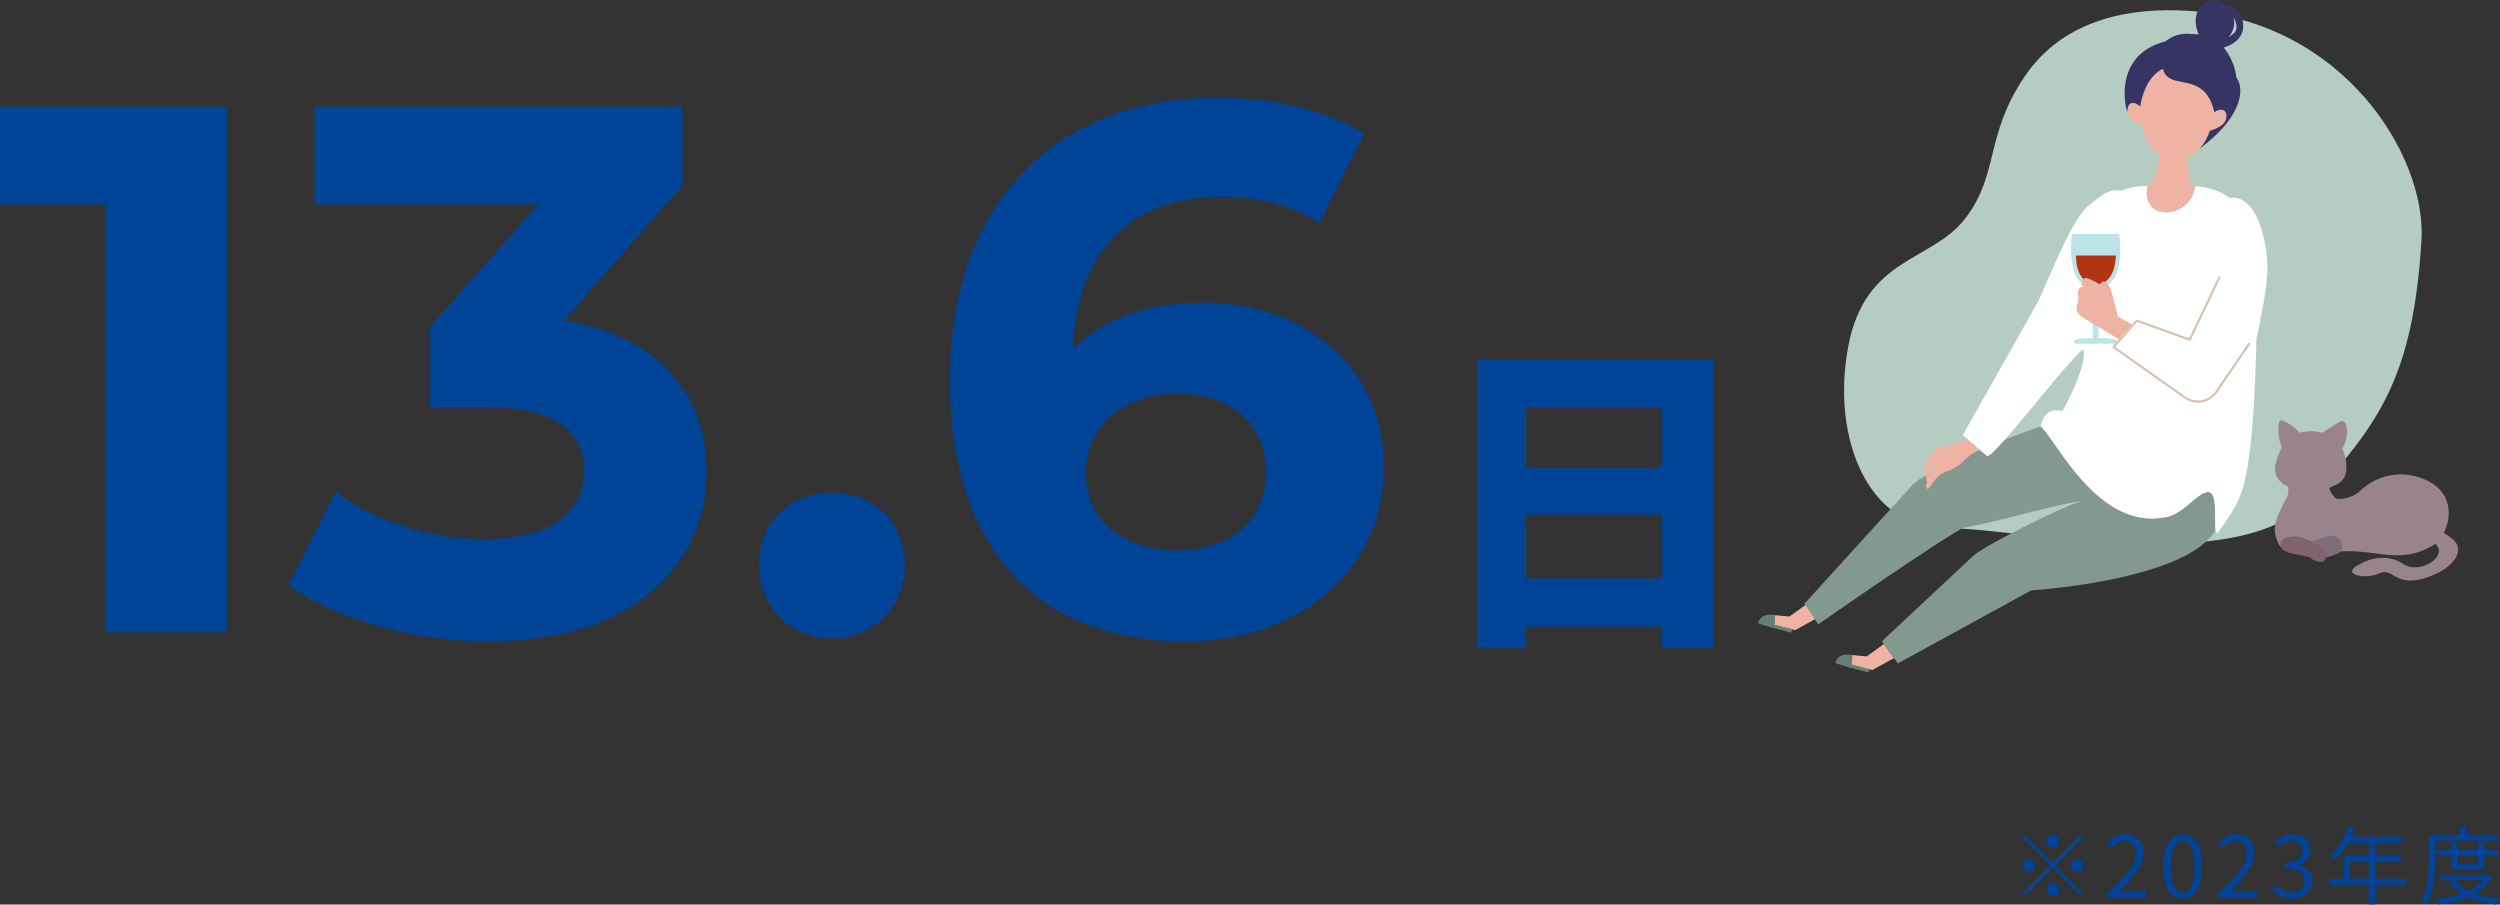
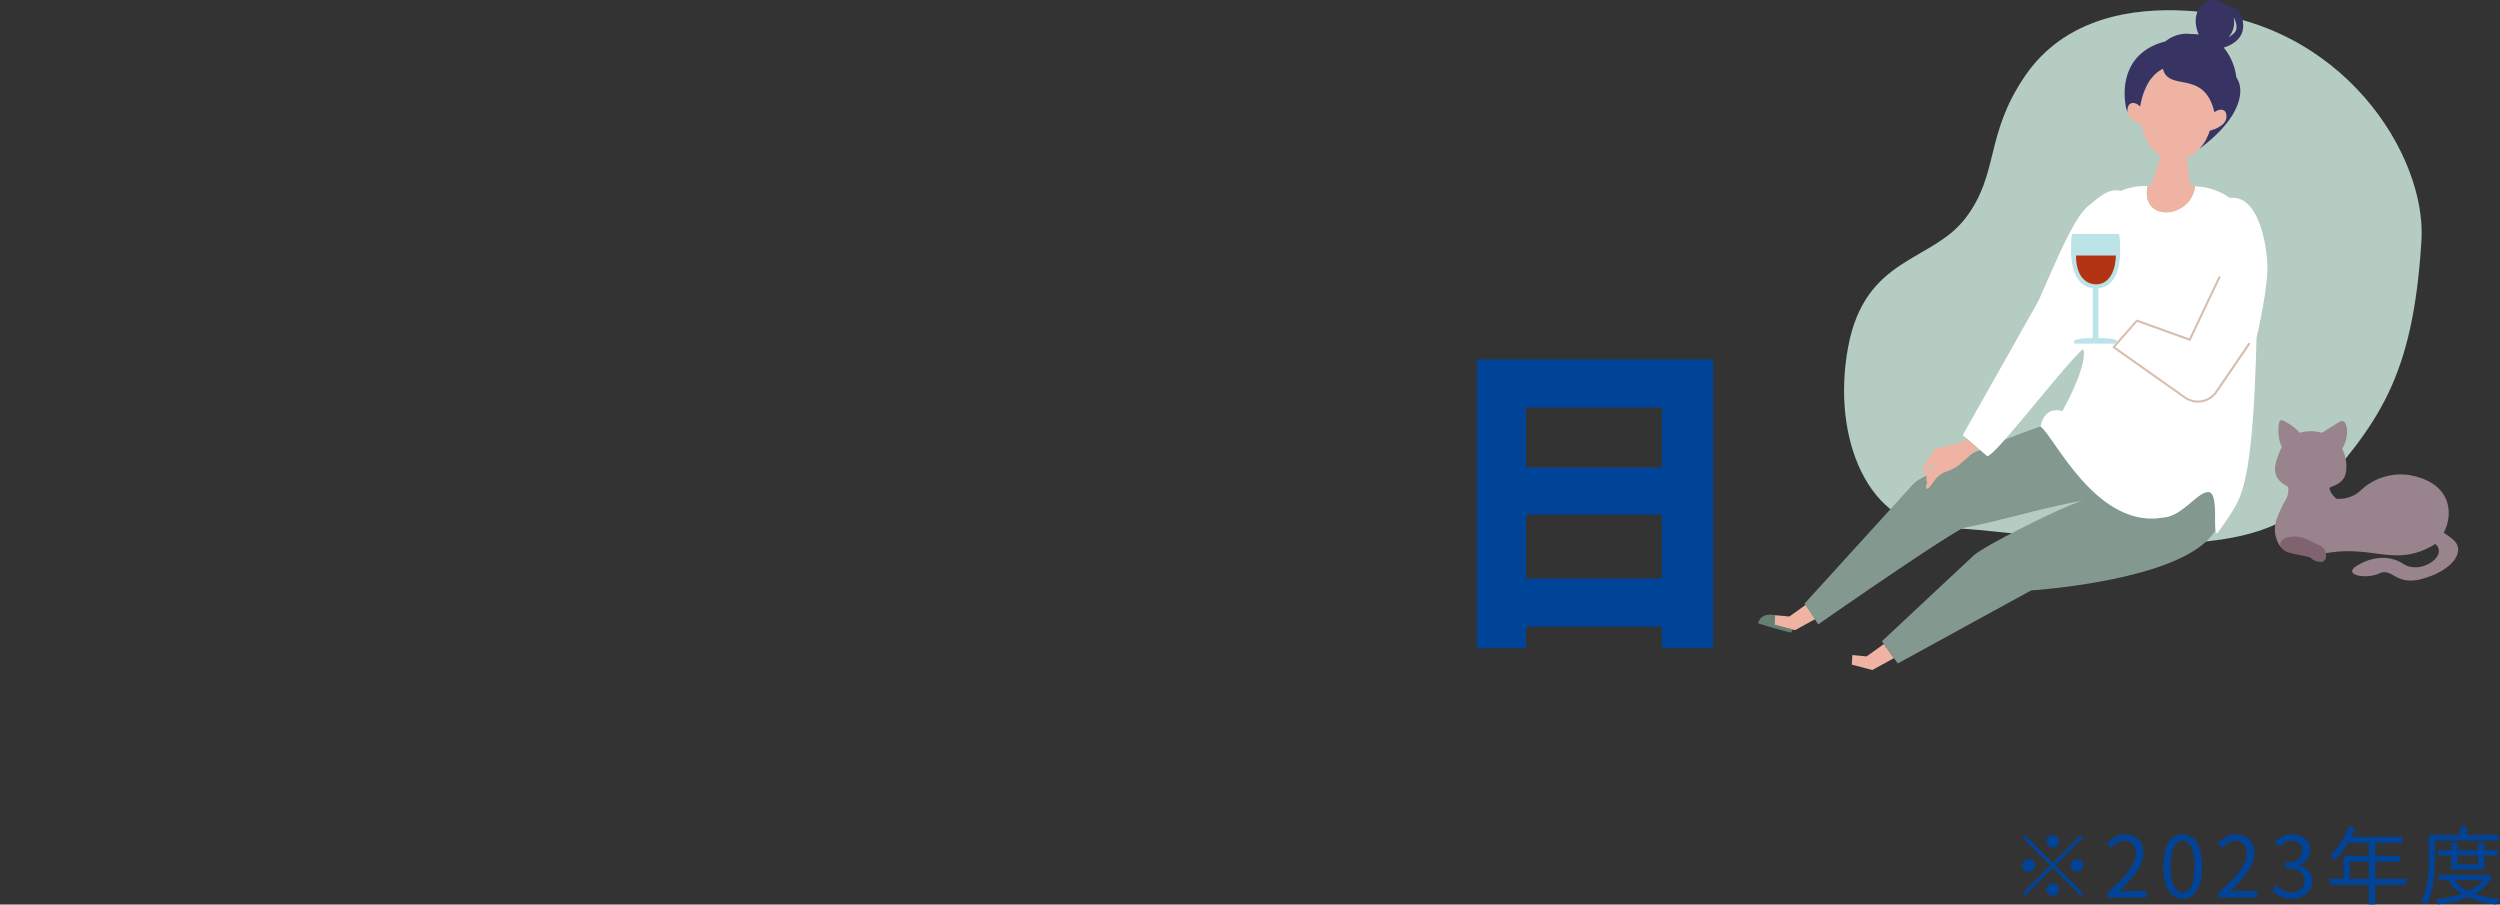
<svg xmlns="http://www.w3.org/2000/svg" width="442.839" height="160.229" viewBox="0 0 442.839 160.229">
  <rect x="0" y="0" width="442.839" height="160.229" fill="#333333" stroke="none" />
  <defs>
    <clipPath id="clip-path">
      <rect id="長方形_854" data-name="長方形 854" width="124" height="119.125" fill="none" />
    </clipPath>
  </defs>
  <g id="グループ_1233" data-name="グループ 1233" transform="translate(-232.576 -4436.211)">
    <path id="パス_1430" data-name="パス 1430" d="M8.178-46.342H50.054V4.814H40.948v-42.63H16.878V4.814h-8.7ZM14.152-27.2H44.718v8.352H14.152Zm0,19.662H44.718V.986H14.152Z" transform="translate(486 4546.21)" fill="#004498" />
    <path id="パス_1431" data-name="パス 1431" d="M287.2,8.15a1.124,1.124,0,0,1-.8-1.92A1.124,1.124,0,1,1,288,7.82,1.084,1.084,0,0,1,287.2,8.15Zm0,2.715,4.95-4.95.435.435-4.95,4.95,4.95,4.95-.435.435-4.95-4.95L282.235,16.7l-.435-.435,4.965-4.965-4.95-4.95.435-.435Zm-3.15.435a1.127,1.127,0,1,1-.33-.8A1.084,1.084,0,0,1,284.05,11.3Zm6.3,0a1.127,1.127,0,1,1,.33.8A1.084,1.084,0,0,1,290.35,11.3Zm-3.15,3.15a1.127,1.127,0,1,1-.8.33A1.084,1.084,0,0,1,287.2,14.45ZM296.86,17v-.81a34.018,34.018,0,0,0,2.842-2.76,10.96,10.96,0,0,0,1.658-2.318,4.507,4.507,0,0,0,.54-2.017,2.771,2.771,0,0,0-.217-1.125,1.678,1.678,0,0,0-.668-.773,2.139,2.139,0,0,0-1.14-.277,2.324,2.324,0,0,0-1.253.36,4.137,4.137,0,0,0-1.027.915l-.795-.78a5.727,5.727,0,0,1,1.425-1.17,3.612,3.612,0,0,1,1.815-.435,3.442,3.442,0,0,1,1.7.4,2.8,2.8,0,0,1,1.11,1.125,3.5,3.5,0,0,1,.4,1.7,5.045,5.045,0,0,1-.547,2.22,11.441,11.441,0,0,1-1.515,2.287,27.164,27.164,0,0,1-2.257,2.378q.435-.03.908-.068t.892-.038h3.045V17Zm13.335.195a2.774,2.774,0,0,1-1.808-.63A4,4,0,0,1,307.2,14.66a10.353,10.353,0,0,1-.42-3.195,10.133,10.133,0,0,1,.42-3.173,3.892,3.892,0,0,1,1.192-1.867A2.817,2.817,0,0,1,310.2,5.81a2.786,2.786,0,0,1,1.815.622A3.97,3.97,0,0,1,313.2,8.3a10.061,10.061,0,0,1,.42,3.165,10.353,10.353,0,0,1-.42,3.195,4.026,4.026,0,0,1-1.185,1.905A2.765,2.765,0,0,1,310.2,17.195Zm0-1.11a1.5,1.5,0,0,0,1.1-.48,3.289,3.289,0,0,0,.735-1.507,10.91,10.91,0,0,0,.262-2.632,10.72,10.72,0,0,0-.262-2.618,3.22,3.22,0,0,0-.735-1.485,1.514,1.514,0,0,0-2.2,0,3.174,3.174,0,0,0-.743,1.485,10.72,10.72,0,0,0-.262,2.618,10.91,10.91,0,0,0,.262,2.632A3.242,3.242,0,0,0,309.1,15.6,1.508,1.508,0,0,0,310.2,16.085ZM316.51,17v-.81a34.018,34.018,0,0,0,2.842-2.76,10.96,10.96,0,0,0,1.658-2.318,4.507,4.507,0,0,0,.54-2.017,2.771,2.771,0,0,0-.217-1.125,1.678,1.678,0,0,0-.668-.773,2.139,2.139,0,0,0-1.14-.277,2.324,2.324,0,0,0-1.253.36,4.137,4.137,0,0,0-1.027.915l-.795-.78a5.727,5.727,0,0,1,1.425-1.17,3.612,3.612,0,0,1,1.815-.435,3.442,3.442,0,0,1,1.7.4,2.8,2.8,0,0,1,1.11,1.125,3.5,3.5,0,0,1,.4,1.7,5.045,5.045,0,0,1-.547,2.22,11.441,11.441,0,0,1-1.515,2.287,27.164,27.164,0,0,1-2.257,2.378q.435-.03.908-.068t.892-.038h3.045V17Zm13.11.195a4.924,4.924,0,0,1-1.508-.21,4.292,4.292,0,0,1-1.147-.555,4.837,4.837,0,0,1-.855-.75l.705-.885a5.3,5.3,0,0,0,1.132.877,3.079,3.079,0,0,0,1.583.383,2.6,2.6,0,0,0,1.162-.248,1.89,1.89,0,0,0,.788-.7,2.015,2.015,0,0,0,.285-1.088,1.905,1.905,0,0,0-1.395-1.927,5.994,5.994,0,0,0-2.025-.277V10.76a4.752,4.752,0,0,0,1.8-.278,1.953,1.953,0,0,0,.952-.757,2.007,2.007,0,0,0,.293-1.065,1.67,1.67,0,0,0-.495-1.267,1.9,1.9,0,0,0-1.365-.472,2.646,2.646,0,0,0-1.238.3,4.214,4.214,0,0,0-1.042.765l-.735-.87a6.017,6.017,0,0,1,1.372-.937,3.754,3.754,0,0,1,1.688-.368,4.051,4.051,0,0,1,1.658.322,2.505,2.505,0,0,1,1.552,2.422,2.543,2.543,0,0,1-.54,1.665,3.174,3.174,0,0,1-1.41.975v.075a3.264,3.264,0,0,1,1.17.525,2.826,2.826,0,0,1,.84.945,2.685,2.685,0,0,1,.315,1.32,2.913,2.913,0,0,1-.48,1.68,3.122,3.122,0,0,1-1.275,1.08A4.133,4.133,0,0,1,329.62,17.195ZM339.655,4.34l1.14.3a18.3,18.3,0,0,1-.983,2.137,16.13,16.13,0,0,1-1.223,1.935,12.229,12.229,0,0,1-1.365,1.568q-.105-.09-.277-.232t-.36-.278a2.525,2.525,0,0,0-.337-.21,10.469,10.469,0,0,0,1.358-1.447,12.9,12.9,0,0,0,1.162-1.785A13.772,13.772,0,0,0,339.655,4.34Zm-.225,1.875h9.675V7.3h-10.23ZM338.7,9.6H348.76V10.67h-8.94v3.54H338.7Zm-2.475,4.05h13.59v1.08H336.22Zm6.96-6.87h1.155V18.2H343.18Zm12.2,1.815h10.68v.93h-10.68Zm.21,4.38h8.6v.93h-8.6ZM357.79,7.3h1.08V11.12h3.645V7.3h1.11V12.02H357.79Zm6.09,5.685h.225l.195-.045.705.375a6.786,6.786,0,0,1-1.605,2.018,9.382,9.382,0,0,1-2.25,1.418,15.446,15.446,0,0,1-2.7.922,24.538,24.538,0,0,1-2.97.533,2.263,2.263,0,0,0-.187-.48,2.417,2.417,0,0,0-.293-.465,26.594,26.594,0,0,0,2.79-.442,14.681,14.681,0,0,0,2.557-.788,9.228,9.228,0,0,0,2.107-1.2,5.078,5.078,0,0,0,1.425-1.68Zm-5.625.78a6.232,6.232,0,0,0,1.943,1.725,11.5,11.5,0,0,0,2.813,1.155,20.6,20.6,0,0,0,3.4.615,3.771,3.771,0,0,0-.233.3q-.127.18-.24.352a3.285,3.285,0,0,0-.187.323,19.738,19.738,0,0,1-3.465-.757,12.017,12.017,0,0,1-2.9-1.35,7.513,7.513,0,0,1-2.092-1.987Zm1.11-9.36h1.155V6.455h-1.155ZM354.37,5.885h11.775v1.02H354.37Zm-.555,0h1.08V10.22q0,.87-.052,1.9t-.21,2.115a15.97,15.97,0,0,1-.45,2.1,8.279,8.279,0,0,1-.788,1.875,2.409,2.409,0,0,0-.262-.218q-.173-.127-.345-.24a1.269,1.269,0,0,0-.323-.157,7.87,7.87,0,0,0,.735-1.748,13.59,13.59,0,0,0,.4-1.927q.135-.99.172-1.943t.038-1.762Z" transform="translate(309 4578.21)" fill="#004397" />
-     <path id="パス_1429" data-name="パス 1429" d="M-123.424-93.1v17.29h18.62V0h21.546V-93.1Zm99.883,37.9,21.014-23.94V-93.1H-67.7v17.29h39.634L-47.215-54.131V-39.9h9.842c12.236,0,17.423,4.389,17.423,11.438,0,7.581-6.65,11.97-17.423,11.97-9.709,0-19.551-3.059-26.6-8.379L-72.352-8.379C-63.308-2-49.875,1.6-36.841,1.6c26.467,0,38.57-14.364,38.57-30.058C1.729-42.161-6.783-52.535-23.541-55.195ZM23.94,1.064a12.7,12.7,0,0,0,12.9-13.034c0-7.714-5.719-12.768-12.9-12.768s-12.9,5.054-12.9,12.768A12.7,12.7,0,0,0,23.94,1.064Zm65.7-59.451c-9.709,0-17.556,2.793-23.009,8.246.665-17.822,10.64-27,26.2-27,6.251,0,12.236,1.2,17.423,4.655l7.98-15.827C111.72-92.435,102.144-94.7,92.3-94.7c-28.063,0-47.481,17.955-47.481,50.141C44.821-14.5,60.781,1.6,86.45,1.6c19.684,0,35.245-11.97,35.245-30.989C121.695-46.949,107.6-58.387,89.642-58.387ZM85.253-14.5c-10.374,0-16.359-5.852-16.359-13.832,0-8.113,6.65-13.965,16.093-13.965,9.576,0,15.827,5.453,15.827,13.965S94.43-14.5,85.253-14.5Z" transform="translate(356 4548.21)" fill="#004498" />
    <g id="グループ_1208" data-name="グループ 1208" transform="translate(544 4436.211)">
      <g id="グループ_1208-2" data-name="グループ 1208" clip-path="url(#clip-path)">
        <path id="パス_1197" data-name="パス 1197" d="M85.66,3.062C76.291,2.5,64.111,4.186,56.991,14.679S52.494,31.918,46.5,39.788s-17.8,6.746-20.8,22.86S29.259,94.69,42.75,94.69,95.029,103.5,107.4,89.818s18.363-21.736,19.862-46.1c.924-15.029-14.011-39.006-41.6-40.661" transform="translate(-9.758 -1.159)" fill="#b4ccc1" />
-         <path id="パス_1198" data-name="パス 1198" d="M28.625,192.893l-3.259-.847.1-1.7c-2.762-.538-3.012,1.441-3.012,1.441l2.449.753,3.345.894Z" transform="translate(-8.769 -74.313)" fill="#647f73" />
        <path id="パス_1199" data-name="パス 1199" d="M29.855,189.382l-2.518-.233h-.006l-.1,1.695,3.258.848.393.1s2.188-1.226,3.826-2.109l-1.787-2.5c-1.144.854-3.07,2.2-3.07,2.2" transform="translate(-10.638 -73.112)" fill="#eeb3a2" />
        <path id="パス_1200" data-name="パス 1200" d="M6.175,181.3l-3.259-.847.1-1.7C.251,178.22,0,180.2,0,180.2l2.45.753,3.344.894Z" transform="translate(0 -69.785)" fill="#647f73" />
        <path id="パス_1201" data-name="パス 1201" d="M7.405,177.79l-2.518-.233H4.881l-.1,1.695,3.258.848.393.1s2.188-1.226,3.826-2.109l-1.787-2.5c-1.144.854-3.07,2.2-3.07,2.2" transform="translate(-1.869 -68.584)" fill="#eeb3a2" />
        <path id="パス_1202" data-name="パス 1202" d="M85.1,135.578c-1.92-.192-4.685,4.31-8.057,4.5-11.8,2.062-19.213-14.222-21.736-16.115A144.458,144.458,0,0,0,34,133.227a6.244,6.244,0,0,0-1.723,1.452l-18.8,20.676,2.438,3.656s20.11-14.016,25.6-17.063c7.026-1.317,13.2-3.377,21.329-4.875-3.373.937-15.213,6.938-17.984,8.763a12.053,12.053,0,0,0-1.419.981L27.2,162l.35.491,1.787,2.5.673.943L53.621,153S81.245,151.266,86.3,142.27c-.235-1.732.337-6.538-1.2-6.693" transform="translate(-5.264 -48.418)" fill="#83998f" />
        <path id="パス_1203" data-name="パス 1203" d="M113.44,67.771c-.326-5.218-2.2-12.166-6.624-11.582a11.427,11.427,0,0,0-6.21-2.071l.027.01c-.75,5.809-9.662,6.45-8.432,0l.076-.038h-.038a10.7,10.7,0,0,0-4.73.839c-1.874-.375-3.049.377-5.485,2.438-2.736,1.881-5.851,9.7-9.141,17.063L59.476,98.2l.759.651,2,1.717,1.5,1.289c.806,1.051,13.687-16.094,17.063-18.892,0,0,1.215,1.976-3.656,10.969-3.372-.937-3.874,2.733-3.874,2.733,2.522,1.892,9.931,18.176,21.736,16.115,3.373-.187,6.137-4.689,8.057-4.5,1.541.154.969,4.961,1.2,6.693.051.374.14.606.295.615.018,0,1.724-2.311,2.811-4.122,1.687-2.811,3.56-6.371,4.148-30.436.856-3.817,2.113-10.092,1.915-13.259" transform="translate(-23.231 -21.12)" fill="#fff" />
        <path id="パス_1204" data-name="パス 1204" d="M127.3,92.137a.187.187,0,0,0-.26.049l-5.783,8.472a3.784,3.784,0,0,1-5.308.959l-12.461-8.8,1-1.133,2.326-2.644.576-.655,9.249,3.33a.188.188,0,0,0,.233-.1l5.246-11.055a.187.187,0,1,0-.338-.161l-5.174,10.9L107.4,87.993a.187.187,0,0,0-.2.052l-.712.809-2.318,2.633-1.093,1.243a.185.185,0,0,0-.045.146.188.188,0,0,0,.077.132l12.631,8.916a4.123,4.123,0,0,0,2.388.762,4.215,4.215,0,0,0,.749-.067,4.133,4.133,0,0,0,2.7-1.748l5.783-8.473a.187.187,0,0,0-.049-.26" transform="translate(-40.242 -31.364)" fill="#d8beaf" />
        <path id="パス_1205" data-name="パス 1205" d="M55.158,128.054s-3.934,1.018-4.695,1.144c-.44.073-.832.616-1.111,1.316h0a14.011,14.011,0,0,0-1.382,1.989c-.218.575.609,1.8.609,1.8a1.275,1.275,0,0,0,.106.979c-.222.414-.316.8-.113,1.055.345.439,1.311-1.569,2.14-2.219a5.058,5.058,0,0,1,1.6-.856,8.057,8.057,0,0,0,1.9-1l1.965-1.705,1.549-1.295-2-1.717Zm-6.023,5.418-.214-.673.553-.939.144.694Z" transform="translate(-18.723 -49.818)" fill="#eeb3a2" />
        <path id="パス_1206" data-name="パス 1206" d="M95.8,86.437V77.588a3.732,3.732,0,0,0,1.537-.5c1.92-1.152,2.654-4.126,2.183-8.838a.305.305,0,0,0-.3-.274H91.365a.309.309,0,0,0-.3.3c0,.029-.007.1-.016.2-.429,4.922.542,7.991,2.809,8.876a3.773,3.773,0,0,0,.946.23v8.852c-3.337.044-3.337.464-3.337.694a.3.3,0,0,0,.3.3h7.069a.3.3,0,0,0,.3-.3c0-.229,0-.65-3.338-.694" transform="translate(-35.522 -26.551)" fill="#bce3e8" />
        <path id="パス_1207" data-name="パス 1207" d="M92.4,74.276h7.068s.022,5.1-3.534,5.1c-1.57,0-3.534-1.177-3.534-5.1" transform="translate(-36.089 -29.012)" fill="#b23412" />
-         <path id="パス_1208" data-name="パス 1208" d="M99.893,87.6s-.9-3.616-1.2-4.574c-.367-1.165-1.455-2.409-1.9-1.052a18.54,18.54,0,0,0-2.17-1.1.732.732,0,0,0-.984.25.879.879,0,0,0,.188,1.258s-.478-.284-.9.464c-.356.636.188,1.258-.164,2.343a5.236,5.236,0,0,0-.173.993c-.173.993,1.7,1.982,1.7,1.982l2.91,1.729,2.879,1.783,2.318-2.633Z" transform="translate(-36.164 -31.549)" fill="#eeb3a2" />
        <path id="パス_1209" data-name="パス 1209" d="M124.911,28.325c0-.019,0-.038,0-.057s0-.058-.007-.086,0-.037-.007-.055-.008-.052-.013-.076L124.868,28l-.018-.069-.014-.046c-.008-.023-.016-.044-.024-.065s-.01-.027-.016-.04-.021-.043-.032-.064l-.016-.03a.9.9,0,0,0-.055-.083h0a.918.918,0,0,0-.062-.074l-.023-.022c-.015-.015-.03-.029-.046-.043l-.028-.022-.045-.034-.032-.019-.047-.027-.034-.016-.049-.021-.035-.013-.054-.016-.034-.009-.062-.012-.029-.005c-.031,0-.062-.008-.094-.01h-.027a1.441,1.441,0,0,0-.343.029c-.035.007-.071.016-.105.026l-.035.01-.074.023-.038.013-.073.028-.034.014c-.034.015-.068.03-.1.046l-.005,0c-.033.016-.066.034-.1.053l-.032.019-.068.042-.034.023c-.023.015-.044.03-.065.046l-.03.022c-.03.023-.06.047-.089.071h0c-1.7-7.46-7.737-3.814-9-7.347a.557.557,0,0,1-.105-.355,4.981,4.981,0,0,0-1.282.85l-.028.026a7.4,7.4,0,0,0-1.626,2.229l0,0q-.161.325-.312.7c-.021.051-.041.1-.062.155-.043.111-.085.225-.127.342-.027.077-.054.156-.081.236l-.043.133c-.024.077-.049.154-.073.233s-.05.169-.074.255l0,.01-.013.048c-.126.455-.238.948-.333,1.484l0,0-.061-.067-.022-.023-.045-.045-.027-.025-.044-.04-.029-.025-.045-.037-.03-.023-.048-.035-.029-.021-.053-.036-.026-.016c-.026-.017-.052-.033-.079-.048h0c-.027-.015-.054-.03-.082-.043l-.027-.013-.056-.026-.032-.014-.052-.021-.035-.013-.051-.017-.035-.01-.052-.014L108.6,26.1l-.056-.011-.029-.005-.081-.01h0a1.215,1.215,0,0,0-.133,0,.921.921,0,0,0-.289.053l-.024.01-.05.021-.027.015-.044.024-.027.018-.041.029-.027.021c-.013.011-.026.023-.039.035l-.024.023c-.014.014-.027.029-.04.044l-.019.023a1.029,1.029,0,0,0-.105.159l-.015.029c-.01.021-.021.041-.03.064s-.01.026-.016.038-.017.042-.024.065-.01.029-.015.044-.014.046-.021.069-.009.032-.012.048-.012.051-.017.077-.007.032-.01.049-.01.06-.014.091c0,.015,0,.03-.006.045-.005.047-.01.1-.013.145h0c0,.041,0,.082,0,.122.015,1.64,2.548,2.627,2.548,2.627a7.6,7.6,0,0,0,3.33,5.343s-.112.388-.273.949c-.371,1.295-1.152,3.433-1.3,4.106l-.75.375c-1.23,6.45,7.683,5.809,8.432,0l-.027-.011-.91-.364c-.049-.688-.227-2.386-.4-3.721-.074-.581-.126-.979-.126-.981a6.793,6.793,0,0,0,2.3-1.655,7.734,7.734,0,0,0,.615-.752l.031-.043c.028-.039.055-.08.083-.12l.045-.066.074-.113.051-.081.068-.11.055-.091.062-.108.057-.1.058-.108.057-.11.054-.107.058-.119.049-.107c.02-.043.039-.086.058-.129s.03-.069.045-.1.039-.1.059-.143c.013-.033.027-.065.04-.1.021-.055.043-.112.063-.169l.03-.081c.03-.085.059-.171.088-.259,0,0,2.786-.622,2.932-2.332v0c0-.056.007-.11.009-.163,0-.018,0-.034,0-.052,0-.035,0-.069,0-.1" transform="translate(-41.929 -7.82)" fill="#eeb3a2" />
        <path id="パス_1210" data-name="パス 1210" d="M124.087,8.427c1.506-.461,3.8-1.642,3.41-4.513C127.091.931,124.862,1.2,124.333.789h0l-.027-.02a2.913,2.913,0,0,0-3.918-.018c-1.531,1.447-1.537,3.438-.726,5.371a9.857,9.857,0,0,0-1.394-.1,5.894,5.894,0,0,0-4.5,1.312c-8.807,2.248-7.338,10.889-6.767,12.469.008-.07.018-.135.031-.2,0-.04,0-.081,0-.122v0c0-.05.009-.1.014-.144,0-.015,0-.03.006-.045,0-.031.009-.062.014-.091s.007-.034.01-.049.011-.052.017-.077.008-.032.012-.048.013-.047.021-.069.009-.03.015-.044.016-.044.024-.065.01-.026.016-.038.02-.043.03-.064l.015-.029a1.02,1.02,0,0,1,.105-.16l.019-.022c.013-.015.026-.03.04-.044l.024-.023c.013-.012.026-.024.04-.035l.027-.021.04-.029.028-.018.044-.025.027-.014.05-.022.024-.01a.8.8,0,0,1,.077-.024.908.908,0,0,1,.212-.029,1.122,1.122,0,0,1,.135,0c.027,0,.054.006.082.01l.029.005.056.011.034.009.052.014.035.01.051.017.035.013.052.021.032.014.056.026.027.013c.027.014.055.028.082.043h0l.079.048.026.017.053.036.029.021.048.035.03.023.045.037.029.025.044.04.026.025c.016.015.03.03.046.045l.022.023.061.067,0,0h0c.1-.536.207-1.029.332-1.483,0-.016.009-.032.013-.048l0-.01c.024-.087.049-.172.074-.255s.048-.157.073-.233c.014-.045.029-.09.043-.134.027-.08.054-.158.081-.235q.062-.176.127-.342c.02-.052.041-.1.062-.155.076-.185.152-.362.232-.53.026-.056.053-.111.079-.165l0,0a7.39,7.39,0,0,1,1.626-2.229l.028-.026a4.981,4.981,0,0,1,1.282-.85,3.589,3.589,0,0,0,.105.355c1.268,3.533,7.307-.113,9,7.347h0c.029-.024.059-.048.089-.071l.029-.022c.022-.016.043-.031.066-.046l.034-.023.068-.041.032-.02.1-.053.006,0c.034-.016.067-.032.1-.046l.034-.014.073-.028.038-.014.074-.023.035-.01c.035-.01.07-.018.1-.026h0a1.55,1.55,0,0,1,.187-.026c.03,0,.061,0,.091,0s.043,0,.063,0a1.134,1.134,0,0,1,.121.011l.029.005.062.012.034.009.054.016.035.013.05.021.034.017.047.026.032.02.045.033.028.023c.016.013.031.028.046.043s.015.014.022.022a.813.813,0,0,1,.062.074.908.908,0,0,1,.055.084l.016.03c.011.021.022.041.032.064s.011.026.016.04.016.043.024.065.01.03.015.046l.018.069c0,.017.007.034.01.052s.009.05.013.076l.007.055q0,.042.007.086l0,.057c0,.033,0,.067,0,.1v.052c0,.052,0,.106-.009.163v0c-.147,1.711-2.932,2.332-2.932,2.332-.029.088-.058.174-.088.259-.009.027-.02.054-.03.081-.021.057-.041.113-.063.169-.013.034-.026.066-.04.1-.019.048-.038.1-.058.144l-.045.1c-.019.043-.038.087-.058.129s-.033.071-.05.106-.038.08-.057.119l-.054.107c-.019.037-.038.074-.057.11L121,24.69l-.057.1-.063.108c-.018.031-.036.062-.054.091l-.068.11-.052.08c-.024.038-.049.076-.074.113l-.045.066-.083.12-.031.043a7.807,7.807,0,0,1-.615.752c.006.013.01.023.007.026,7.583-5.661,7.958-10.533,6.459-12.594a10.241,10.241,0,0,0-2.237-5.281m1.717-5.45c.559,1.049.881,2.224.072,2.934a7.775,7.775,0,0,1-.956.713,3.889,3.889,0,0,0,.884-3.647" transform="translate(-41.615 0)" fill="#373463" />
        <path id="パス_1211" data-name="パス 1211" d="M181.789,143.286a12.417,12.417,0,0,0-1.665-1.214c1.739-3.355,1.438-8.836-6.018-10.216a10.356,10.356,0,0,0-8.619,2.624,5.544,5.544,0,0,1-4.434,1.548c-.814-.886-1.02-1.087-1.187-1.923,1.124-.562,3-.937,3-3.561a6.842,6.842,0,0,0-.75-3.372c1.5-2.249.937-5.809-.562-4.685,0,0-1.874,1.124-3,1.874a6.993,6.993,0,0,0-3.935,0,8.943,8.943,0,0,0-3.185-2.249c-.937-.187-.667,3.712,0,4.685-.937,2.436-2.624,5.246,1.124,7.12.187,1.874-.58,2.389-.937,3.185-1.071,2.389-2.155,4.123-.75,6.933.558,1.114,2.386,1.439,4.517,1.395a13.1,13.1,0,0,0,4.852.1c7.636-1.018,11.43,2.436,17.8-1.124a3.834,3.834,0,0,0,.553-.381c2.472,2.071-2.563,5.549-5.612,3.566-3.748-2.436-7.683,0-7.683,0-3.747,1.874.937,2.811,3.373,1.686s2.8,2.283,7.682.937c5.434-1.5,7.715-4.978,5.434-6.933" transform="translate(-58.668 -47.693)" fill="#99838c" />
-         <path id="パス_1212" data-name="パス 1212" d="M163.623,155.862l-2.844.875c.393.183.834.392,1.344.624a1.977,1.977,0,0,1,1.257,2.185,6.966,6.966,0,0,0,2.116-.686c1.623-.722.562-3.748-1.874-3" transform="translate(-62.799 -60.832)" fill="#7f6e77" />
        <path id="パス_1213" data-name="パス 1213" d="M158.607,157.437c-.511-.232-.952-.441-1.344-.624a6.6,6.6,0,0,0-2.778-.875c-3.56,0-3.186,2.249-1.312,2.811,1.269.381,3.748.75,3.935.937a2.659,2.659,0,0,0,2.061.75.978.978,0,0,0,.7-.814,1.978,1.978,0,0,0-1.257-2.185" transform="translate(-59.282 -60.908)" fill="#7f6470" />
      </g>
    </g>
  </g>
</svg>